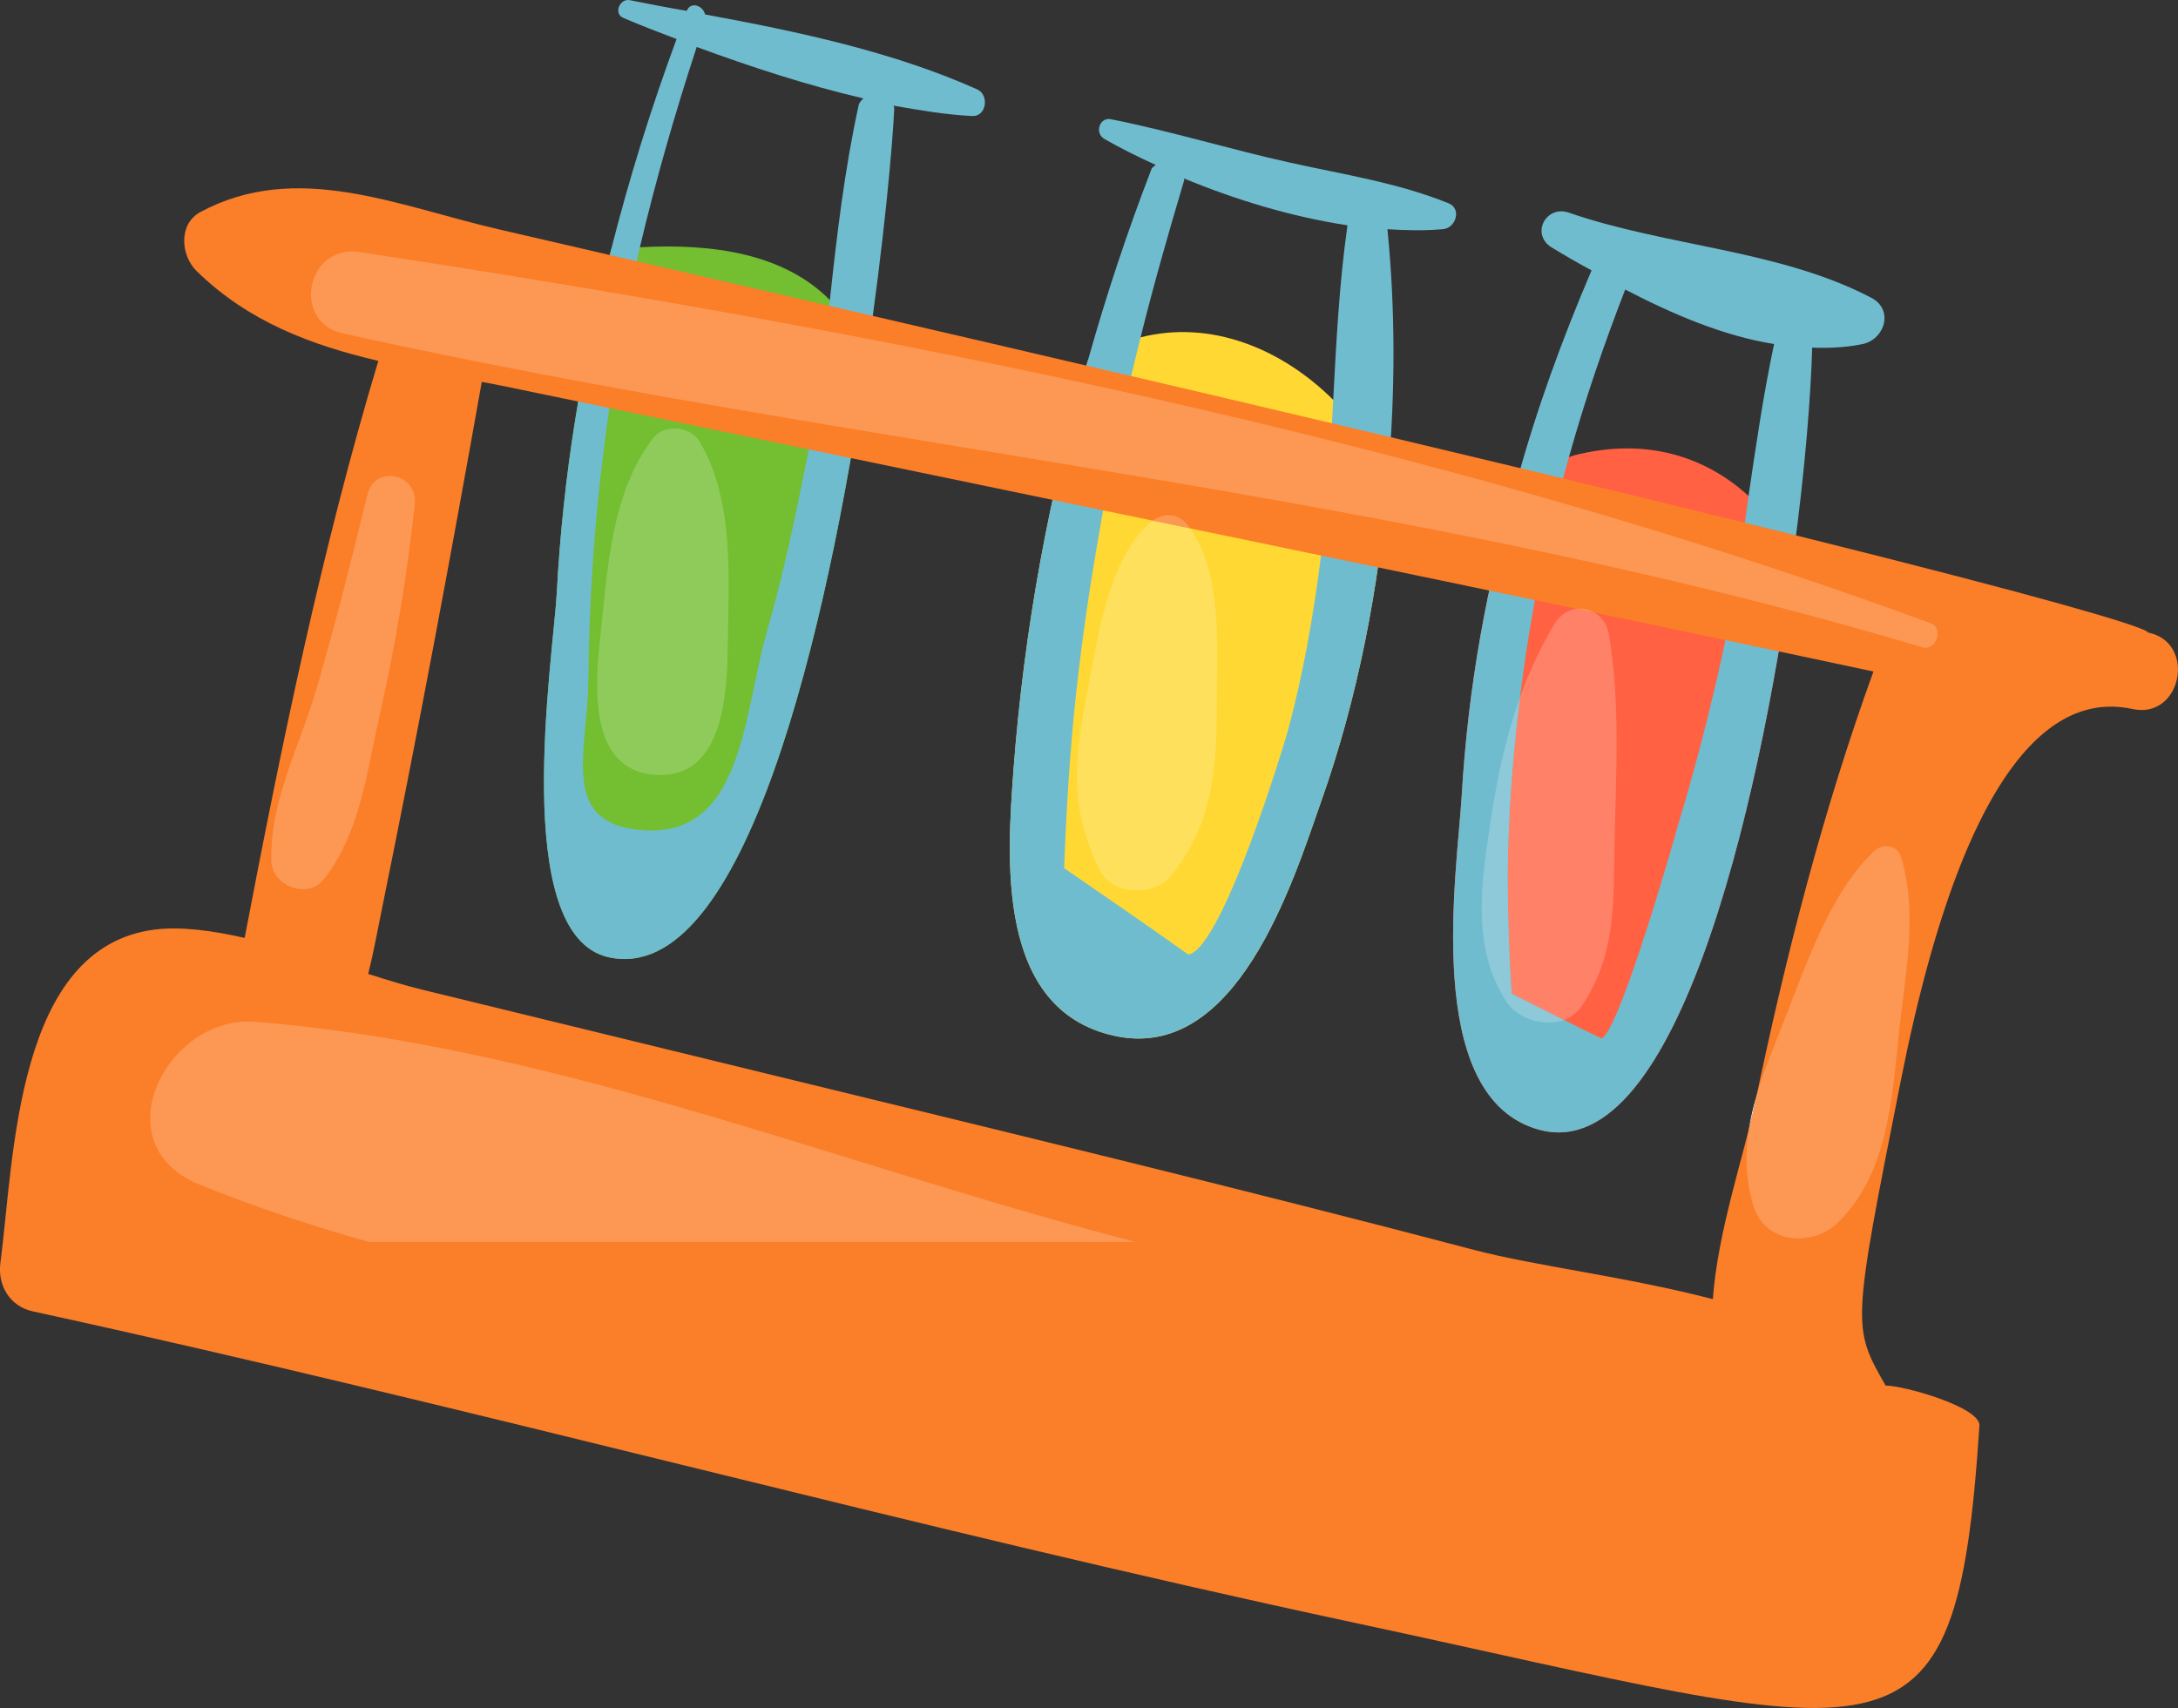
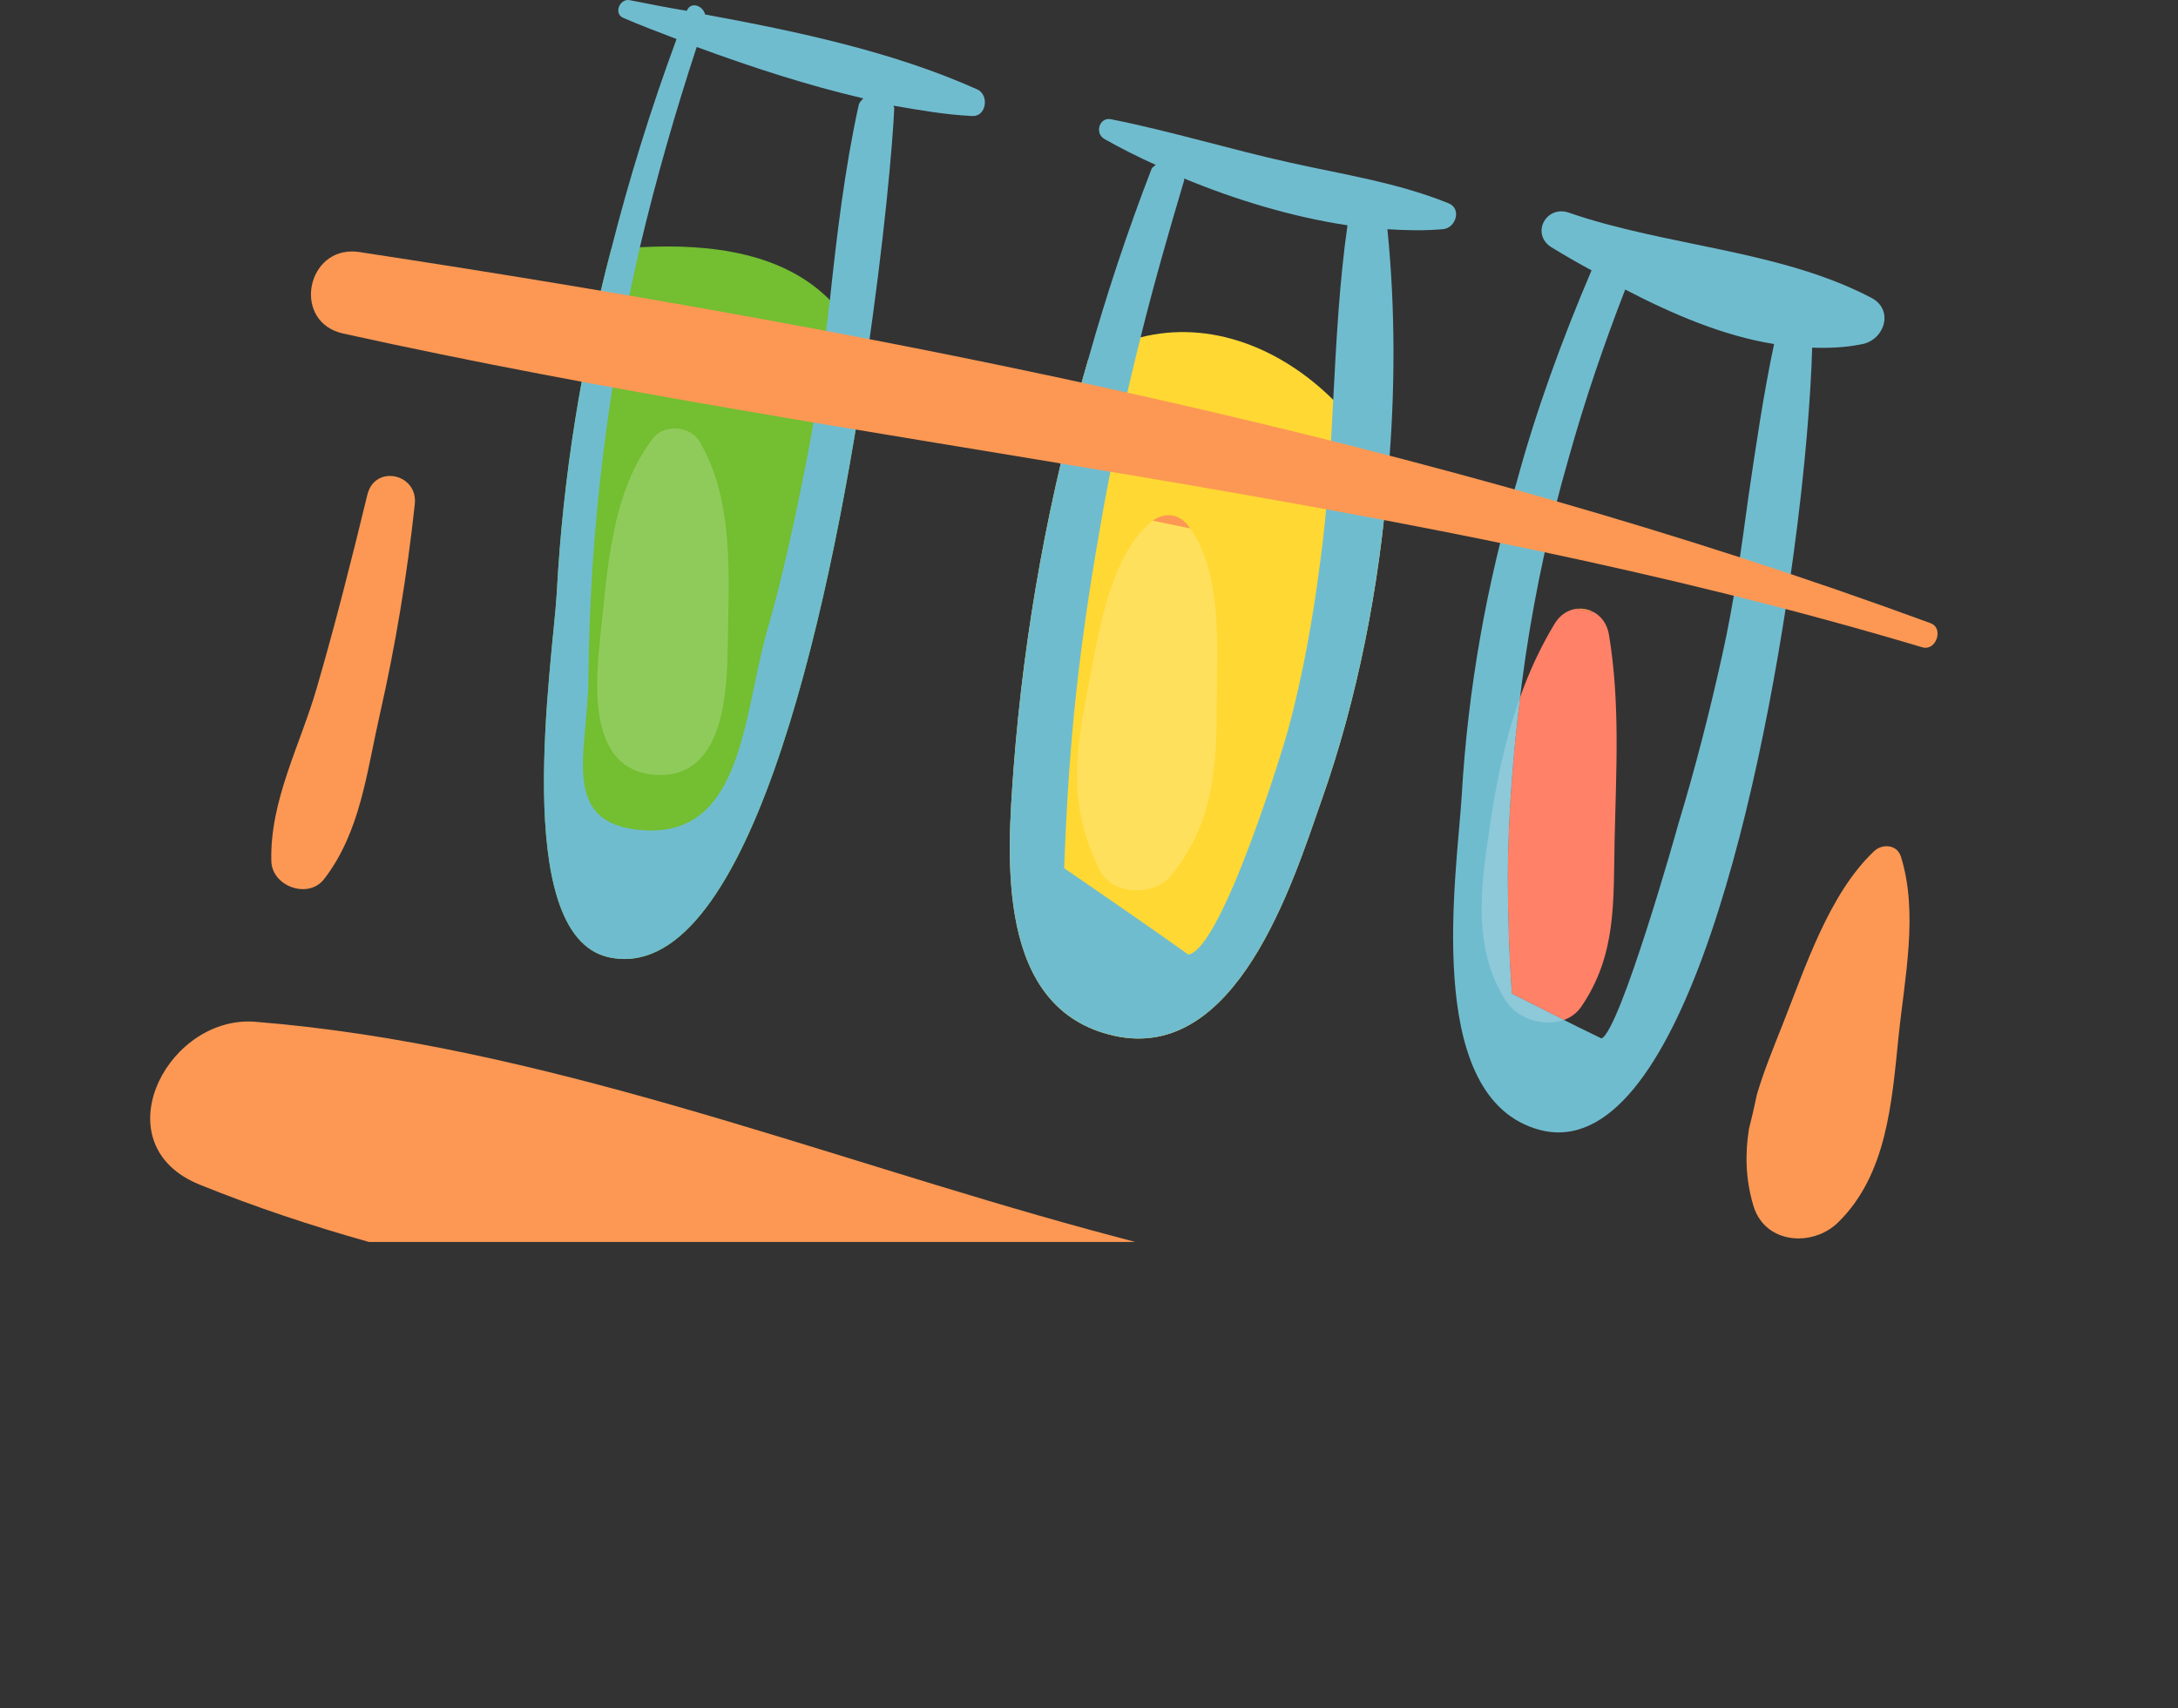
<svg xmlns="http://www.w3.org/2000/svg" xml:space="preserve" width="40.956mm" height="32.126mm" version="1.1" style="shape-rendering:geometricPrecision; text-rendering:geometricPrecision; image-rendering:optimizeQuality; fill-rule:evenodd; clip-rule:evenodd" viewBox="0 0 1557.54 1221.74">
  <rect x="0" y="0" width="1557.54" height="1221.74" fill="#333333" stroke="none" />
  <defs>
    <style type="text/css"> .fil3 {fill:#70BCCF;fill-rule:nonzero} .fil0 {fill:#73BE31;fill-rule:nonzero} .fil9 {fill:#8DC9D9;fill-rule:nonzero} .fil5 {fill:#8FCB5A;fill-rule:nonzero} .fil4 {fill:#FB7E29;fill-rule:nonzero} .fil7 {fill:#FC9854;fill-rule:nonzero} .fil2 {fill:#FF6142;fill-rule:nonzero} .fil8 {fill:#FF8168;fill-rule:nonzero} .fil1 {fill:#FFD833;fill-rule:nonzero} .fil6 {fill:#FFE05C;fill-rule:nonzero} .fil10 {fill:white;fill-rule:nonzero} </style>
  </defs>
  <g id="Слой_x0020_1">
    <path class="fil0" d="M619.48 258.79c-5.27,-18.43 -14.61,-32.98 -26.01,-44.16 -32.88,-33.31 -84.07,-40.64 -135.87,-37.76 -6.6,0.11 -13.28,0.65 -20.53,1.57 -21.1,80.42 -34.53,162.35 -38.92,246.08 -2.72,46.93 -33.78,243.8 36.78,260.13 98.03,22.27 157.01,-237.22 184.55,-425.86z" />
    <path class="fil1" d="M992.73 338.92c-9.7,-19.79 -23.48,-38.03 -39.32,-52.91 -37.3,-37.02 -87.78,-57.37 -137.76,-44.72 -12.84,3.1 -25.22,8.63 -37.5,16.06 -27.78,95.07 -45.71,192.57 -53.31,292.56 -4.69,63.93 -13.01,172.25 72.1,191.02 87.37,19.2 127.39,-109.16 147.99,-168.05 25.65,-72.46 41.7,-153.4 47.8,-233.96z" />
-     <path class="fil2" d="M1282.6 396.4c-9.07,-15.91 -19.48,-29.71 -32.17,-41.62 -31.41,-28.8 -74.38,-42.02 -124.91,-29.02l-3.51 1.18c-13.91,3.84 -26.39,9.82 -37.31,17.52 -21.49,72.82 -34.93,147.7 -39.41,224.83 -3.34,54.79 -27.87,211.6 52.01,237.78 99.14,33.3 160.11,-224.38 185.3,-410.67z" />
    <path class="fil3" d="M548.1 452.84c-16.71,60.6 -17.48,145.06 -87.2,141.1 -61.76,-3.78 -40.68,-55.55 -40.13,-108.07 0.54,-54.88 4.07,-110.58 11.12,-165.11 5.89,-48.66 14.94,-96.68 25.7,-143.89 11.5,-48.47 25.15,-96.04 40.64,-143.27 38.99,14.31 78.7,27.35 119.13,36.77 -1.26,1.62 -2.89,2.71 -3.33,4.97 -10.06,45.95 -15.5,92.34 -20.57,139.28 -4.74,38.06 -9.02,76.23 -16.45,113.77 -8.34,42.05 -17.04,83.55 -28.91,124.44zm150.89 -388.83c-59.98,-26.94 -128.54,-41.47 -194.75,-53.66 -1.54,-6.42 -10.32,-9.56 -13.11,-2.61 -13.66,-2.24 -27.68,-5.02 -40.78,-7.62 -7.23,-1.42 -11.83,9.88 -4.42,12.76 12.13,5.23 25.24,10.18 37.9,15.04 -18.27,49.49 -33.82,99.51 -46.77,150.51 -21.1,80.42 -34.53,162.35 -38.92,246.08 -2.72,46.93 -33.78,243.8 36.78,260.13 98.03,22.27 157.01,-237.22 184.55,-425.86 12.88,-86.27 19.09,-157.88 20.04,-181.67l-0.63 -1.53c18.62,3.22 37.71,6.54 56.33,7.41 10.22,0.61 12.36,-14.95 3.77,-18.99z" />
    <path class="fil3" d="M921.25 521.67c-2.24,8.95 -47.12,157.04 -71.43,161.14 -29.25,-20.84 -59.01,-41.31 -88.8,-61.79 1.3,-37.34 3.59,-74.96 7.15,-111.85 4.35,-43.31 10.52,-86.27 17.97,-128.5 7.88,-46.85 18.02,-93.24 29.52,-139.36 9.34,-37.63 20.03,-74.98 31.27,-112.71l-0.27 -0.99c36.91,15.32 77.25,27.55 116.95,33.54 -5.89,41.59 -7.99,83.01 -10.2,124.88 -2.01,38.6 -3.94,76.75 -9.2,115.19 -5.18,40.33 -12.36,81.2 -22.95,120.46zm114.57 -376.3c-36.56,-14.76 -74.9,-20.49 -113.15,-29.02 -42.78,-9.42 -85.3,-22.57 -128.26,-31.07 -8.13,-1.61 -11.83,9.87 -4.67,14.09 11.39,6.51 23.79,12.74 36.73,18.57 -1.18,1.18 -2.18,1.46 -2.9,2.72 -17.37,44.97 -32.57,90.83 -45.43,136.68 -27.78,95.07 -45.71,192.57 -53.31,292.56 -4.69,63.93 -13.01,172.25 72.1,191.02 87.37,19.2 127.39,-109.16 147.99,-168.05 25.65,-72.46 41.7,-153.4 47.8,-233.96 5.15,-59.14 5.15,-118.36 -0.55,-174.95 13.92,0.87 27.03,1.13 39.97,-0.06 9.12,-1.01 13.27,-14.76 3.67,-18.54z" />
    <path class="fil3" d="M1200.01 590.12c-0.36,1.8 -41.35,146.89 -54.72,152.69 -21.44,-10.36 -42.8,-21.17 -64.16,-31.98 -2.03,-27.66 -2.71,-55.06 -2.94,-82.36 0.28,-53.52 5.16,-106.61 12.85,-159.59 7.24,-48.39 17.48,-95.24 30.96,-141.93 11.32,-40.51 24.82,-80.14 40.22,-119.84 33.65,17.48 70.03,33.15 106.47,38.97 -7.54,35.64 -12.91,72.17 -18.27,108.71 -5.18,37.98 -10.44,76.41 -18.8,113.76 -9.05,40.98 -19.38,81.22 -31.62,121.58zm137.8 -377.33c-65.59,-34.17 -145.98,-36.48 -215.9,-60.68 -16.29,-5.58 -27.47,15.23 -12.44,24.79 9.23,5.6 18.92,11.27 28.69,16.49 -21.06,49.41 -39.52,99.8 -53.45,151.08 -21.49,72.82 -34.93,147.7 -39.41,224.83 -3.34,54.79 -27.87,211.6 52.01,237.78 99.14,33.3 160.11,-224.38 185.3,-410.67 8.4,-61.31 12.39,-114.57 13.32,-147.75 11.66,0.43 23.51,-0.03 35.26,-2.4 16.54,-2.84 23.73,-24.91 6.63,-33.46z" />
-     <path class="fil4" d="M273.31 649.25c25.48,-125.01 48.93,-250.49 71.22,-376.11 6.33,1.21 12.65,2.39 18.97,3.72 119.63,24.81 239.25,49.6 358.88,74.42 205.85,42.68 411.75,85.14 617.36,129.06 -36.1,99.62 -62.61,203.16 -84.24,306.72 -8.16,39.08 -27.02,93.03 -30.61,142.22 -61.19,-15.96 -127.17,-23.77 -170.31,-35.11 -169.16,-44.51 -339.24,-85.42 -509.18,-126.88 -81.26,-19.81 -162.52,-39.63 -243.77,-59.44 -11.44,-2.79 -24.54,-6.82 -38.32,-11.18 3.73,-14.9 6.64,-30.94 10.01,-47.43zm1142.25 370.65c0.89,-13.57 -55.42,-29.1 -67.09,-28.77 -24.06,-42.07 -24.06,-42.07 10.85,-218.11 49.1,-247.58 119.08,-275.99 165.75,-265.85 35.1,7.61 46.17,-47.77 10.85,-54.77 0,0 23.43,-8.92 -827.59,-206.91 -117.27,-27.29 -234.58,-54.34 -351.87,-81.49 -72.35,-16.76 -144.37,-49.32 -213.12,-12.34 -15.97,8.58 -14.02,31.15 -2.86,42.11 37.24,36.5 82.24,53.1 130.07,64.38 -40.48,134.75 -69.16,274.2 -95.59,412.74 -23.22,-5.25 -45.47,-8.29 -64.09,-5.99 -99.76,12.36 -100.68,163.19 -110.59,238.52 -2.1,16 6.74,31.02 23.13,34.59 316.09,68.86 628.58,154.98 944.9,222.69 387.2,82.88 430.2,118.33 447.23,-140.81z" />
    <path class="fil5" d="M472.26 554.4c-1.05,0 -2.13,-0.04 -3.24,-0.1 -49.33,-2.91 -43.21,-66.26 -39.67,-99.46 5.07,-47.4 7.71,-102.38 37.63,-141.33 3.66,-4.76 9.54,-7.03 15.47,-7.03 7.07,0 14.22,3.22 17.82,9.29 24.92,42.08 20.86,97.21 20.19,144.66 -0.47,32.87 -2.13,93.97 -48.2,93.97z" />
    <path class="fil6" d="M812.86 636.91c-10.74,0 -21.44,-4.61 -26.29,-14.26 -22.16,-43.98 -18.27,-80.95 -8.96,-128.24 7.43,-37.7 14.69,-93.96 44.66,-120.34 0.68,-0.59 1.37,-1.15 2.08,-1.65 8.92,1.85 17.83,3.69 26.74,5.54 23.03,32.24 19.25,83.99 19.13,122.13 -0.16,48.26 -1.64,86.99 -32.44,126.05 -5.59,7.08 -15.28,10.78 -24.91,10.78z" />
    <path class="fil7" d="M851.08 377.95c-8.91,-1.85 -17.82,-3.69 -26.74,-5.54 3.6,-2.56 7.5,-3.92 11.34,-3.92 5.06,0 9.99,2.36 13.9,7.42 0.51,0.67 1.02,1.36 1.5,2.04z" />
    <path class="fil8" d="M1118.37 729.59c-12.42,-6.2 -24.83,-12.49 -37.24,-18.77 -2.03,-27.66 -2.71,-55.06 -2.94,-82.36 0.23,-43.46 3.49,-86.62 8.83,-129.68 6.52,-18.27 14.6,-35.92 24.72,-52.61 3.96,-6.55 9.77,-9.99 15.71,-10.72 4.25,0.9 8.49,1.79 12.76,2.68 5.12,3.02 9.13,8.4 10.37,15.73 8.12,48.5 5.16,97.59 4.08,146.6 -0.98,44.26 1.69,81.99 -23.73,119.47 -3.21,4.72 -7.59,7.86 -12.54,9.66z" />
    <path class="fil9" d="M1107.4 731.42c-11.87,0 -24.23,-5.8 -30.25,-15.13 -25.49,-39.45 -17.62,-85.97 -10.91,-130.59 4.44,-29.51 10.79,-58.93 20.78,-86.92 -5.34,43.06 -8.6,86.22 -8.83,129.68 0.23,27.3 0.91,54.69 2.94,82.36 12.41,6.28 24.82,12.57 37.24,18.77 -3.46,1.25 -7.19,1.83 -10.98,1.83z" />
    <path class="fil7" d="M1140.2 438.14c-4.27,-0.9 -8.51,-1.78 -12.76,-2.68 0.82,-0.1 1.64,-0.14 2.44,-0.14 3.61,0 7.16,0.96 10.32,2.83z" />
    <path class="fil7" d="M1377.01 463.37c-0.74,0 -1.5,-0.12 -2.29,-0.35 -369.55,-110.49 -753.97,-141.46 -1129.28,-224.44 -35.68,-7.89 -27.11,-58.7 6.24,-58.7 1.72,0 3.49,0.13 5.32,0.41 375.36,57.19 766.73,134.12 1123.63,265.49 8.93,3.3 4.73,17.58 -3.62,17.58z" />
    <path class="fil7" d="M811.92 888.39l-548.04 0c-40.93,-11.5 -81.38,-24.92 -121.12,-41.03 -69.04,-27.97 -25.89,-116.68 34.92,-116.68 1.67,0 3.34,0.07 5.02,0.21 203.76,16.35 400.23,95.2 596.99,148.88 10.71,2.92 21.45,5.8 32.22,8.63z" />
    <path class="fil7" d="M216.65 636.01c-10.95,0 -22.29,-8.1 -22.61,-19.95 -1.17,-43.22 20.43,-82.53 32.42,-123.75 13.31,-45.75 25.02,-92.12 36.25,-138.42 2.27,-9.31 9.15,-13.44 16.14,-13.44 9.47,0 19.14,7.58 17.78,20.16 -5.53,50.99 -13.76,100.98 -25.14,151.01 -9.29,40.91 -13.75,83.56 -39.71,117.18 -3.86,5.02 -9.44,7.21 -15.13,7.21z" />
-     <path class="fil10" d="M1250.68 807.63c1.29,-8.24 3.25,-16.41 5.66,-24.55 -0.29,1.33 -0.57,2.66 -0.85,3.99 -1.34,6.48 -2.99,13.36 -4.81,20.56z" />
    <path class="fil7" d="M1286.1 885.84c-13.99,0 -27.43,-7.44 -32.18,-23.3 -5.69,-18.99 -6.02,-37.11 -3.23,-54.9 1.83,-7.2 3.47,-14.09 4.81,-20.56 0.28,-1.33 0.56,-2.66 0.85,-3.99 4.96,-16.85 11.85,-33.6 18.62,-50.7 16.14,-40.64 32.96,-92.93 65.19,-123.49 2.48,-2.35 5.8,-3.6 9,-3.6 4.41,0 8.64,2.35 10.22,7.4 12.68,40.35 2.57,87.4 -1.68,128.8 -4.79,46.66 -8.21,98.81 -43.39,133.03 -7.63,7.42 -18.06,11.33 -28.21,11.33z" />
  </g>
</svg>